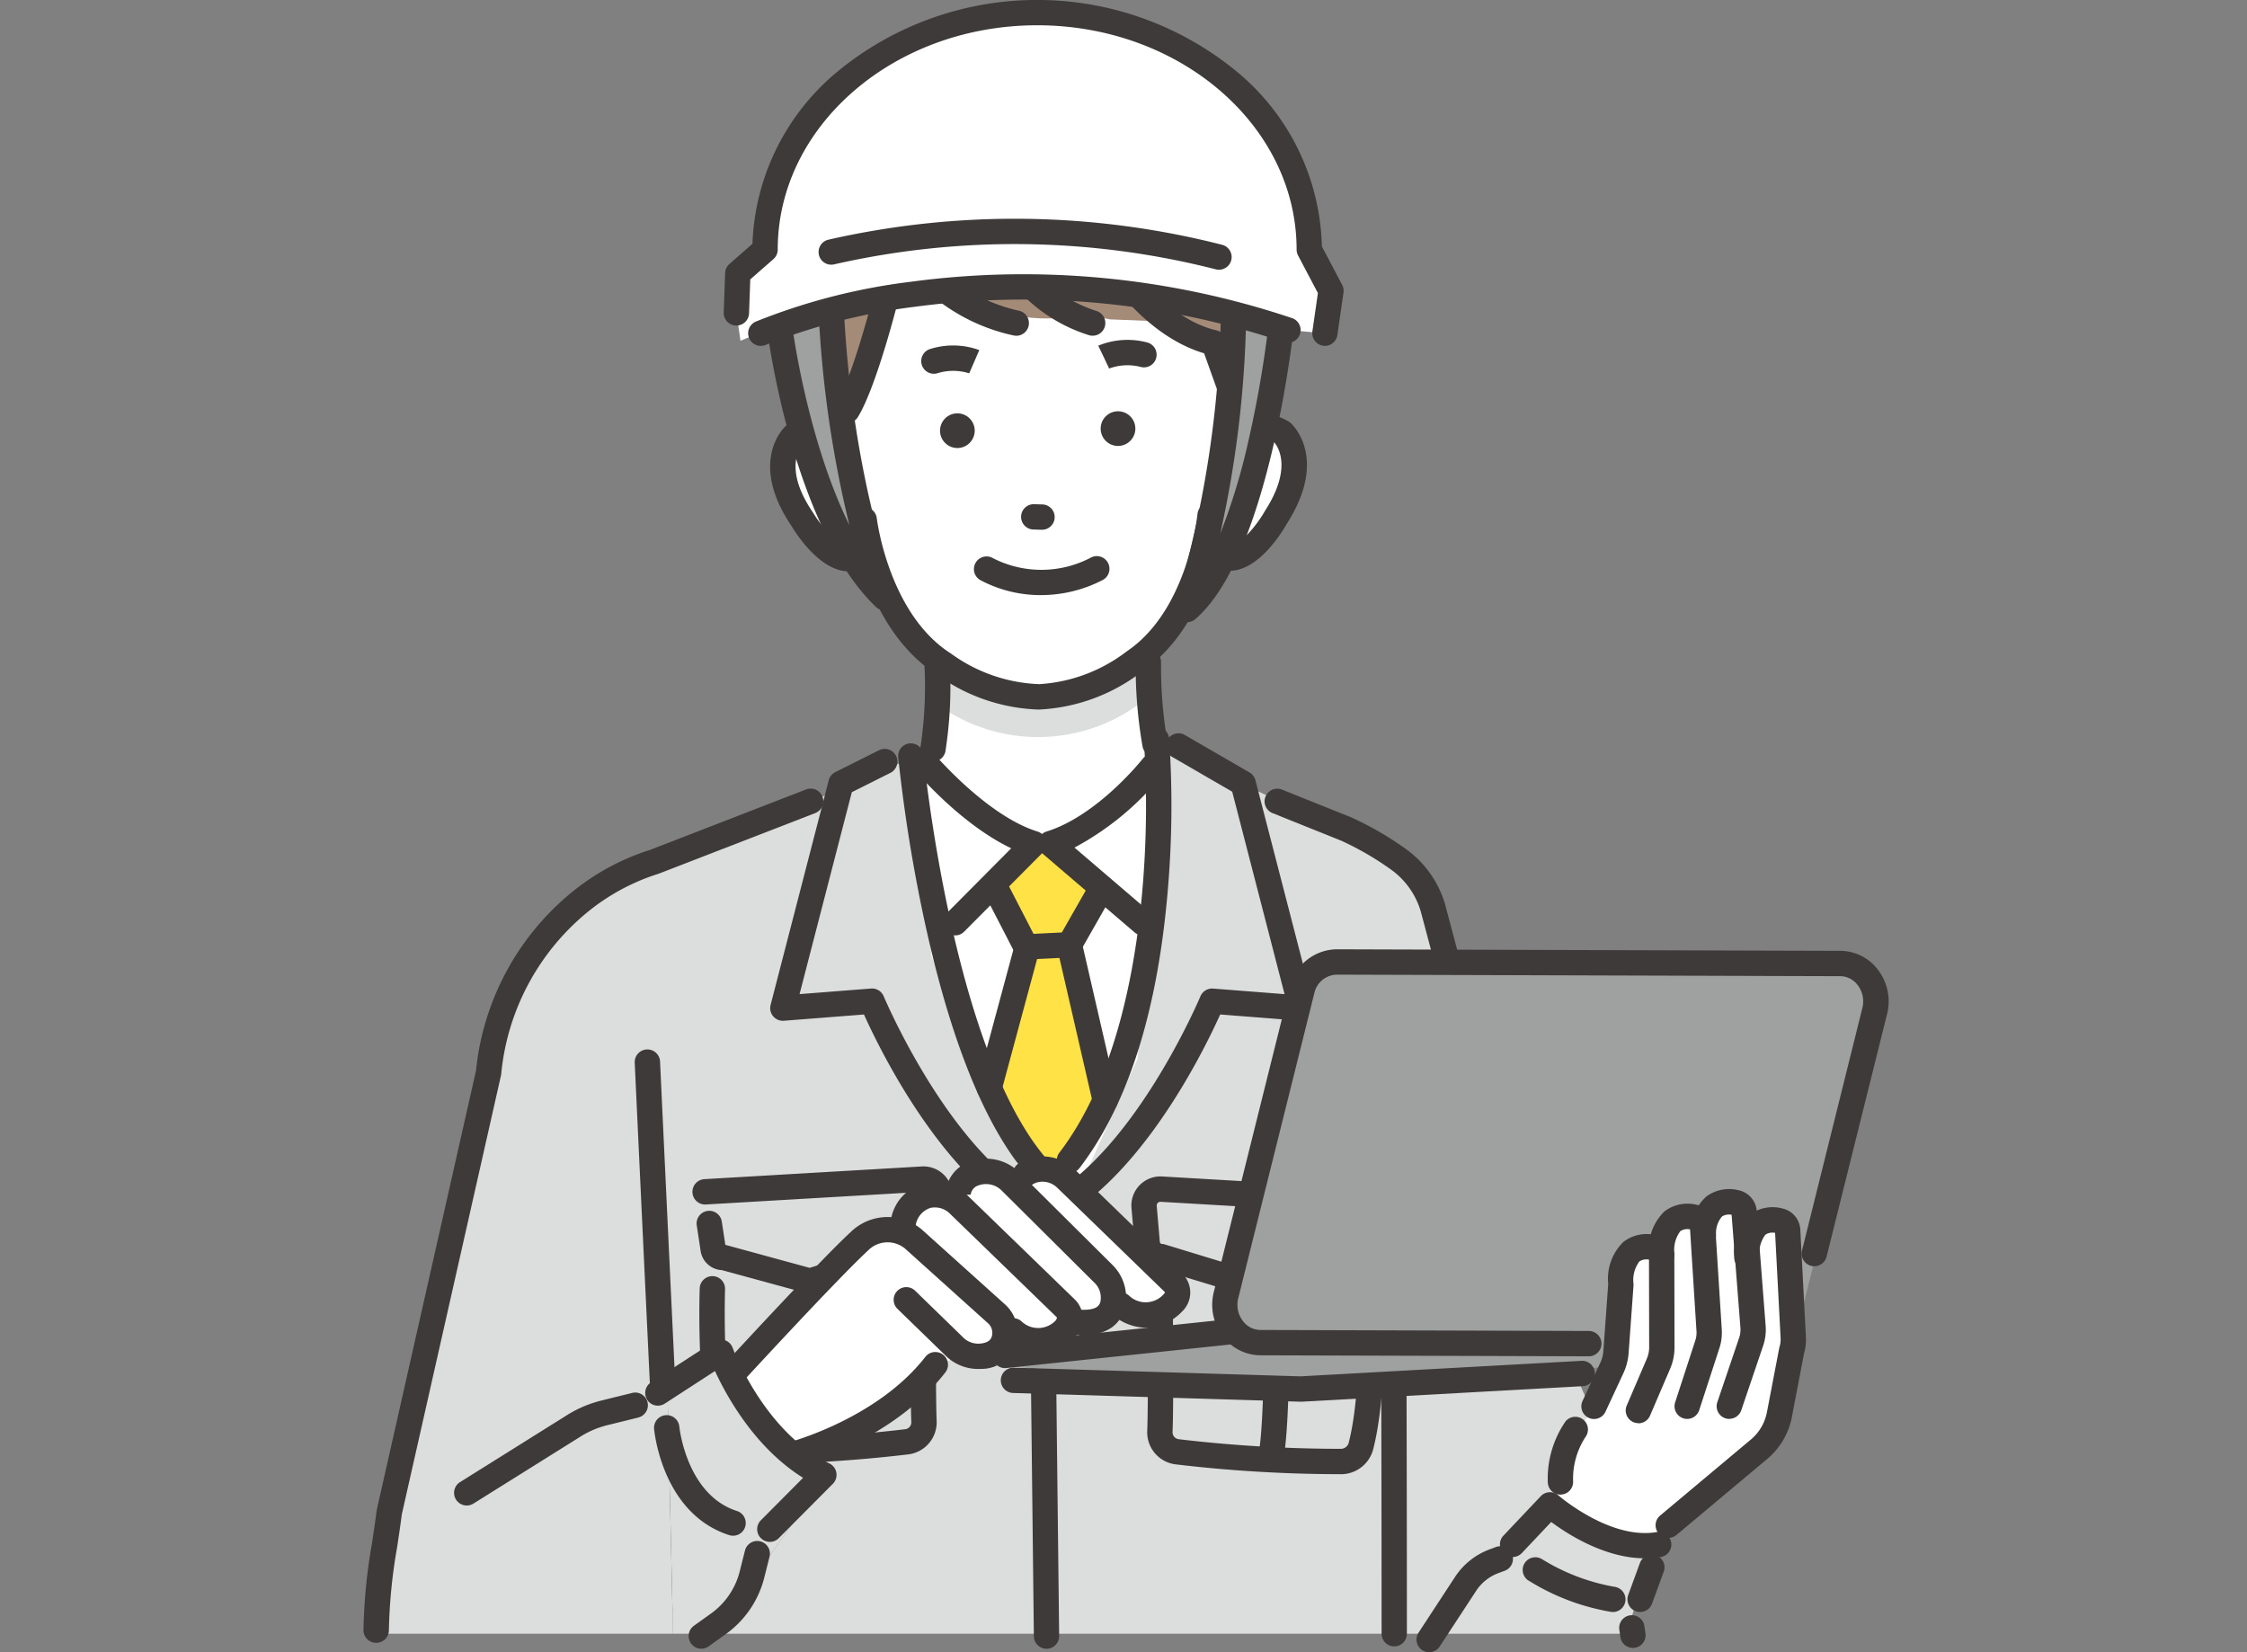
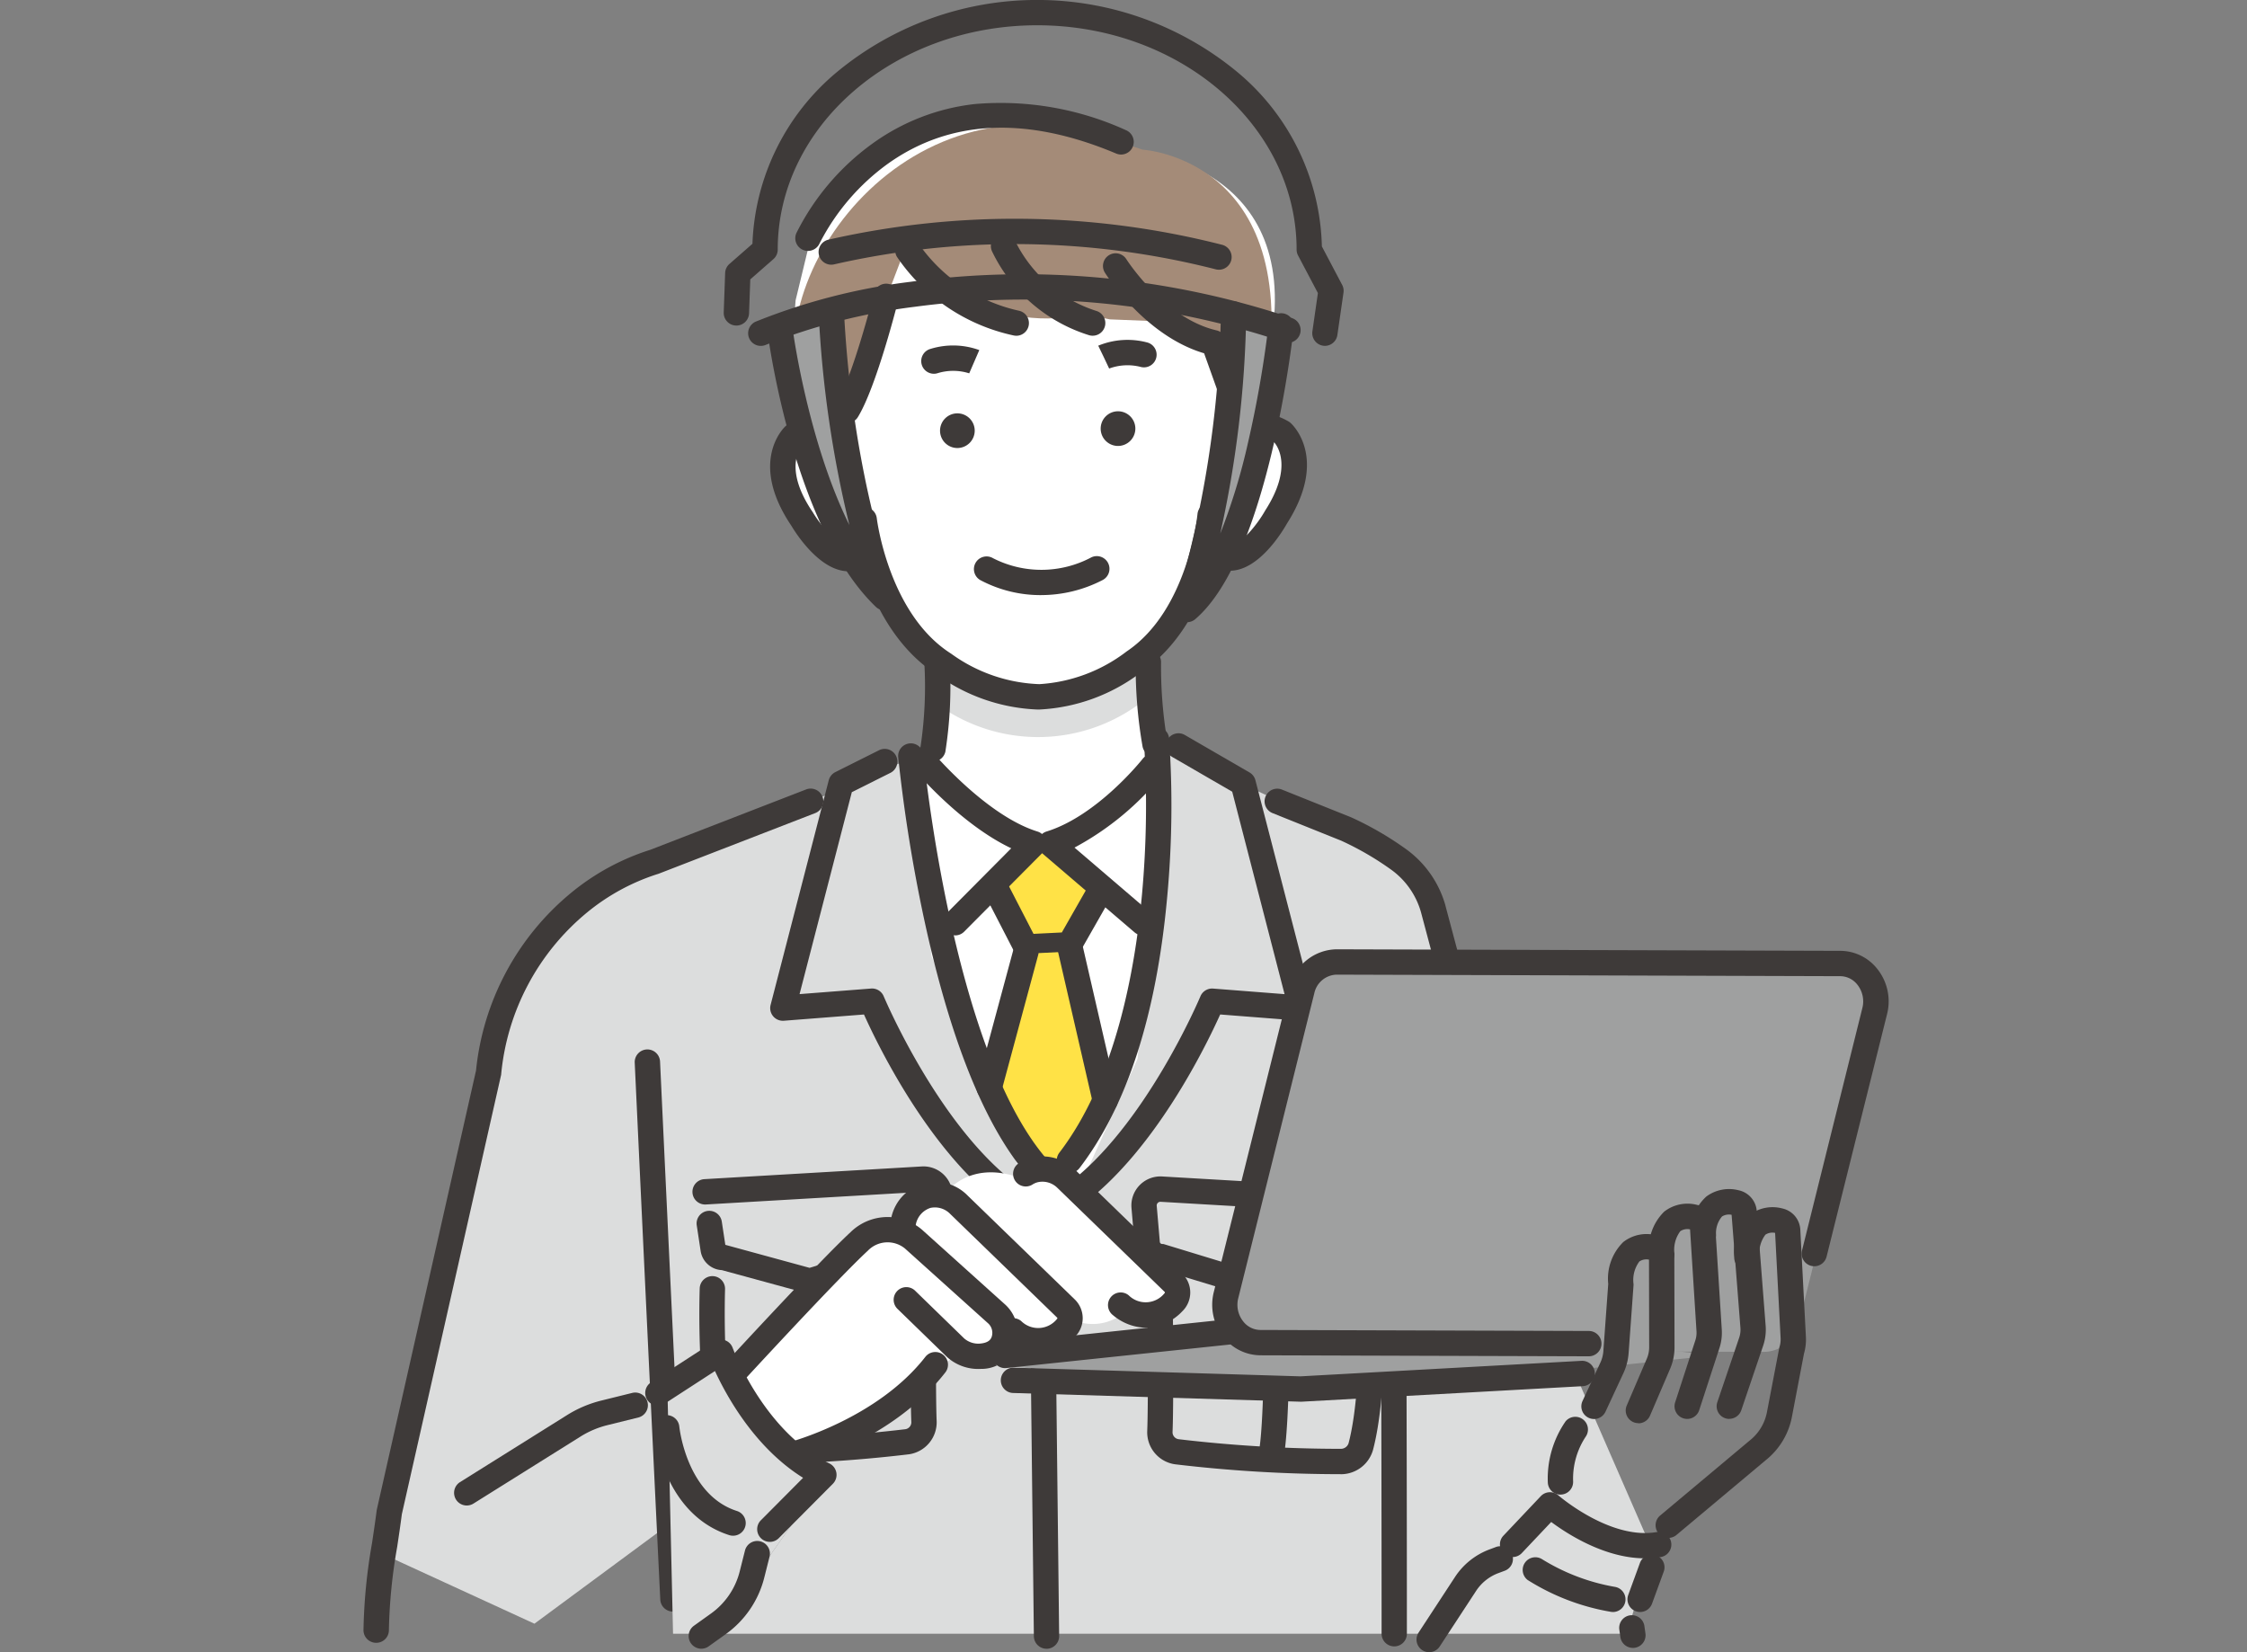
<svg xmlns="http://www.w3.org/2000/svg" width="204" height="150" viewBox="0 0 204 150">
  <rect x="0" y="0" width="204" height="150" fill="#808080" stroke="none" />
  <defs>
    <clipPath id="clip-path">
      <rect id="長方形_694" data-name="長方形 694" width="138.46" height="150" transform="translate(0 0)" fill="none" />
    </clipPath>
  </defs>
  <g id="osusume_01" transform="translate(474 -2515)">
    <g id="グループ_641" data-name="グループ 641" transform="translate(-441 2515)" clip-path="url(#clip-path)">
      <path id="パス_2611" data-name="パス 2611" d="M216.378,632.757l-7.008,9.994-4.963,4.083h63.08l.4-28.353.2-.056-.018-25.53-6.728-18.007-24.409,31.047-21.79-27.268-13.82,8.98.845,36.86,5.043-2.743s2.007,7.833,9.166,10.992" transform="translate(-174.577 -498.513)" fill="#dcdddd" />
      <path id="パス_2612" data-name="パス 2612" d="M725.052,907.415l2.265-7.692L716.7,875.393l-12.826,3.614.02,28.408Z" transform="translate(-610.358 -759.094)" fill="#dcdddd" />
      <path id="パス_2613" data-name="パス 2613" d="M699.346,931h.621l-.02-28.408-.2.056Z" transform="translate(-606.435 -782.679)" fill="#dcdddd" />
      <path id="パス_2614" data-name="パス 2614" d="M44.69,570.448s-17.653,4.516-20.015,14.5L13.467,635.764l13.73,6.309,16.084-11.88Z" transform="translate(-11.678 -494.662)" fill="#dcdddd" />
      <path id="パス_2615" data-name="パス 2615" d="M486.952,508.438l23.818,10.937,4.685,17.48-36.762,8.422Z" transform="translate(-415.096 -440.89)" fill="#dcdddd" />
      <path id="パス_2616" data-name="パス 2616" d="M244.35,511.707,222.161,521.3l2.873,15.726,30.427,10.262Z" transform="translate(-192.646 -443.725)" fill="#dcdddd" />
      <path id="パス_2617" data-name="パス 2617" d="M379.127,447.223a106.211,106.211,0,0,1-1.957,11.328l1.463,14.673,10.939,26.536,7.768-17.23,1.714-19.624.027-4.346a20.873,20.873,0,0,1,0-8.553l-12.332-4.386Z" transform="translate(-327.061 -386.419)" fill="#fff" />
      <path id="パス_2618" data-name="パス 2618" d="M323.825,82.493s-18.319-8.219-27.478,8l-1.573,6.5s-1.079,10.407,4.675,12.3l19.958-5.655Z" transform="translate(-255.543 -69.727)" fill="#fff" />
      <path id="パス_2619" data-name="パス 2619" d="M331.146,181.343a3.826,3.826,0,0,0-4.936-.863l-.125-13.306-8.161-4.338-9.357.121-1.28.016-9.357.121-8.047,4.547.229,13.906s-2.676-2.571-4.7.061c0,0-2.64,5.773,5.127,11,0,0,2.1-.529,2.608-1.446,0,0,3.891,14.1,15.318,13.337,11.444.473,15.135-13.5,15.135-13.5.528.9,2.481,1.146,2.481,1.146,8.325-5.376,5.068-10.805,5.068-10.805" transform="translate(-247.116 -141.203)" fill="#fff" />
      <path id="パス_2620" data-name="パス 2620" d="M300.618,107.607S292.18,90.878,307.411,81.8c0,0,9.8-5.556,20.071.656,0,0,15.457.476,13.794,15.935l-2.8,10.279Z" transform="translate(-258.658 -68.949)" fill="#fff" />
      <path id="パス_2621" data-name="パス 2621" d="M323.38,86.716c-19.16-7.21-32.932,12.43-28.77,23.347l1.433,2.759,1.285.594,1.071-2.289L303.669,97.3s7.98,7.25,16.437,5.044l2.481.5,4.99.2,4.26,2.27,2.7,7.439,1.624-.221.4-2.711c4.1-21.551-11.008-22.385-11.008-22.385Z" transform="translate(-254.823 -73.849)" fill="#a48b78" />
      <path id="パス_2622" data-name="パス 2622" d="M391.9,447.663s11.577,6.089,18.181-.731l.031,4.642a15.523,15.523,0,0,1-17.348.481Z" transform="translate(-339.838 -387.555)" fill="#dcdddd" />
      <path id="パス_2623" data-name="パス 2623" d="M350.355,362.235a16.671,16.671,0,0,1-9.115-3.176c-6.534-4.214-7.678-13.528-7.724-13.924a1.15,1.15,0,1,1,2.285-.264c.01.085,1.078,8.667,6.718,12.275.028.018.055.037.082.057a14.5,14.5,0,0,0,7.946,2.73h.017A14.468,14.468,0,0,0,358.437,357c.025-.02.052-.04.079-.058,5.545-3.752,6.391-12.359,6.4-12.445a1.15,1.15,0,0,1,2.291.206c-.035.4-.939,9.737-7.362,14.118a16.565,16.565,0,0,1-9.259,3.414l-.229,0" transform="translate(-289.2 -297.821)" fill="#3e3a39" />
      <path id="パス_2624" data-name="パス 2624" d="M503.068,234.97l-.491-1.04-.5-1.034a6.968,6.968,0,0,1,4.421-.3,1.15,1.15,0,0,1-.517,2.241,4.819,4.819,0,0,0-2.911.133" transform="translate(-435.371 -201.512)" fill="#3e3a39" />
      <path id="パス_2625" data-name="パス 2625" d="M382.3,238.746a1.15,1.15,0,0,1-.306-2.258,6.969,6.969,0,0,1,4.43.108l-.915,2.11.012.005a4.821,4.821,0,0,0-2.914-.007,1.153,1.153,0,0,1-.307.042" transform="translate(-330.516 -204.813)" fill="#3e3a39" />
      <path id="パス_2626" data-name="パス 2626" d="M423.283,383.515a11.631,11.631,0,0,1-5.556-1.371,1.15,1.15,0,0,1,1.172-1.979,9.653,9.653,0,0,0,8.915-.072,1.15,1.15,0,0,1,1.046,2.048,12.157,12.157,0,0,1-5.577,1.373" transform="translate(-361.743 -329.487)" fill="#3e3a39" />
      <path id="パス_2627" data-name="パス 2627" d="M505.357,284.193h0a1.574,1.574,0,1,1,1.554-1.595,1.579,1.579,0,0,1-1.554,1.595" transform="translate(-436.835 -243.706)" fill="#3e3a39" />
      <path id="パス_2628" data-name="パス 2628" d="M395.58,285.611h0a1.574,1.574,0,1,1,1.554-1.595,1.579,1.579,0,0,1-1.554,1.595" transform="translate(-341.642 -244.936)" fill="#3e3a39" />
-       <path id="パス_2629" data-name="パス 2629" d="M451.267,346.869h-.035l-.73-.022a1.15,1.15,0,0,1,.069-2.3l.73.022a1.15,1.15,0,0,1-.034,2.3" transform="translate(-389.683 -298.773)" fill="#3e3a39" />
      <path id="パス_2630" data-name="パス 2630" d="M322.98,206.362A1.15,1.15,0,0,1,322,204.61c1.253-2.037,2.892-7.952,3.418-10.059a1.15,1.15,0,0,1,2.231.557c-.081.323-2,7.951-3.691,10.707a1.149,1.149,0,0,1-.98.548" transform="translate(-279.074 -167.948)" fill="#3e3a39" />
      <path id="パス_2631" data-name="パス 2631" d="M288.827,243.3a1.149,1.149,0,0,1-.959-.514,12.175,12.175,0,0,1-1.83-4.687,1.15,1.15,0,1,1,2.266-.393,9.891,9.891,0,0,0,1.481,3.808,1.15,1.15,0,0,1-.957,1.786" transform="translate(-248.022 -205.298)" fill="#3e3a39" />
      <path id="パス_2632" data-name="パス 2632" d="M573.048,296.719a3.257,3.257,0,0,1-2.7-1.575,1.15,1.15,0,0,1,1.876-1.33c.443.626.756.61.858.6.978-.051,2.466-1.908,3.164-3.147.01-.019.022-.038.034-.056,2.462-3.852,1.115-5.775.809-6.132a2.094,2.094,0,0,0-1.961-.185,1.92,1.92,0,0,0-.632.514,1.15,1.15,0,0,1-1.92-1.265c.712-1.08,2.836-2.677,5.785-.988a1.155,1.155,0,0,1,.186.132c.145.126,3.493,3.161-.31,9.136-.43.76-2.488,4.154-5.031,4.289-.05,0-.1,0-.156,0" transform="translate(-494.391 -244.901)" fill="#3e3a39" />
      <path id="パス_2633" data-name="パス 2633" d="M381.671,453.954a1.151,1.151,0,0,1-1.121-1.409,36.949,36.949,0,0,0,.334-7.554,1.15,1.15,0,0,1,2.3-.124,38.372,38.372,0,0,1-.39,8.2,1.151,1.151,0,0,1-1.119.891" transform="translate(-329.966 -384.821)" fill="#3e3a39" />
      <path id="パス_2634" data-name="パス 2634" d="M529.453,453.519a1.15,1.15,0,0,1-1.119-.891,41.853,41.853,0,0,1-.627-7.709,1.15,1.15,0,0,1,1.15-1.14h.01a1.15,1.15,0,0,1,1.14,1.159,40.414,40.414,0,0,0,.568,7.172,1.151,1.151,0,0,1-1.121,1.409" transform="translate(-457.598 -384.821)" fill="#3e3a39" />
      <path id="パス_2635" data-name="パス 2635" d="M296.225,83.544a1.15,1.15,0,0,1-1.048-1.62,22.3,22.3,0,0,1,6.858-8.089,19.562,19.562,0,0,1,9.348-3.625A27.428,27.428,0,0,1,325.1,72.585a1.15,1.15,0,1,1-.892,2.12c-8.114-3.415-15.094-3.1-20.745.939a20.332,20.332,0,0,0-6.184,7.223,1.152,1.152,0,0,1-1.049.677" transform="translate(-255.874 -60.765)" fill="#3e3a39" />
      <path id="パス_2636" data-name="パス 2636" d="M284.973,298.32h-.08c-2.528-.068-4.658-3.378-5.1-4.121-3.93-5.825-.68-8.921-.54-9.05a1.157,1.157,0,0,1,.182-.137c2.886-1.749,5.038-.22,5.773.833l-1.886,1.316.01.014c-.215-.288-1.025-1.139-2.573-.273-.324.4-1.565,2.312.956,6.034.013.018.024.037.036.056.722,1.206,2.242,3,3.209,3.028.1,0,.407.011.828-.615a1.15,1.15,0,1,1,1.909,1.282,3.221,3.221,0,0,1-2.72,1.633" transform="translate(-240.94 -246.456)" fill="#3e3a39" />
      <path id="パス_2637" data-name="パス 2637" d="M374.174,171.087a1.162,1.162,0,0,1-.231-.023,17.155,17.155,0,0,1-10.618-7.164,1.15,1.15,0,0,1,1.959-1.2,15.085,15.085,0,0,0,9.118,6.114,1.15,1.15,0,0,1-.228,2.277" transform="translate(-314.909 -140.607)" fill="#3e3a39" />
      <path id="パス_2638" data-name="パス 2638" d="M437.96,168.762a1.146,1.146,0,0,1-.324-.047,14.565,14.565,0,0,1-8.827-7.646,1.15,1.15,0,0,1,2.114-.906,12.445,12.445,0,0,0,7.362,6.345,1.15,1.15,0,0,1-.324,2.253" transform="translate(-371.759 -138.282)" fill="#3e3a39" />
      <path id="パス_2639" data-name="パス 2639" d="M517.241,187.515a1.15,1.15,0,0,1-1.083-.763l-1.664-4.651c-5.366-1.586-8.86-7.085-9.012-7.327a1.15,1.15,0,0,1,1.949-1.221c.038.06,3.425,5.365,8.2,6.471a1.15,1.15,0,0,1,.823.733l1.868,5.221a1.151,1.151,0,0,1-1.083,1.537" transform="translate(-438.176 -150.028)" fill="#3e3a39" />
      <path id="パス_2640" data-name="パス 2640" d="M188.815,768.192a1.15,1.15,0,0,1-1.148-1.094c-1.146-23.583-2.309-48.489-2.32-48.737a1.15,1.15,0,1,1,2.3-.107c.012.249,1.175,25.152,2.32,48.733a1.15,1.15,0,0,1-1.093,1.2h-.057" transform="translate(-160.722 -621.88)" fill="#3e3a39" />
      <path id="パス_2641" data-name="パス 2641" d="M235.484,808.705l-8.007-2.185a2.048,2.048,0,0,1-1.924-1.745l-.352-2.316a1.15,1.15,0,1,1,2.274-.345l.32,2.11,7.653,2.089,10.053-3.067.139-.008a.211.211,0,0,0,.2-.191l.282-3.272a.338.338,0,0,0-.357-.367l-19.735,1.153a1.15,1.15,0,0,1-.134-2.3l19.735-1.153a2.638,2.638,0,0,1,2.782,2.86l-.282,3.272a2.522,2.522,0,0,1-2.2,2.276Z" transform="translate(-194.945 -691.209)" fill="#3e3a39" />
      <path id="パス_2642" data-name="パス 2642" d="M295.989,889.387a1.15,1.15,0,0,1-1.123-.907c-.616-2.851-.573-13.884-.571-14.353a1.15,1.15,0,0,1,1.15-1.145h.005a1.15,1.15,0,0,1,1.145,1.155c-.014,3.12.051,11.693.519,13.856a1.151,1.151,0,0,1-1.125,1.393" transform="translate(-255.195 -757.004)" fill="#3e3a39" />
      <path id="パス_2643" data-name="パス 2643" d="M233.506,868.208a3.023,3.023,0,0,1-2.953-2.216c-1.3-4.918-1.022-13.391-1.009-13.749a1.15,1.15,0,0,1,2.3.08c0,.084-.279,8.493.934,13.082a.738.738,0,0,0,.73.5h.01a125.647,125.647,0,0,0,14.666-.871.64.64,0,0,0,.574-.624c-.105-2.564-.051-8.823-.019-12.562.011-1.259.02-2.253.02-2.774a1.15,1.15,0,0,1,2.3,0c0,.532-.009,1.53-.019,2.794-.032,3.718-.086,9.941.017,12.449a2.937,2.937,0,0,1-2.513,2.99,127.7,127.7,0,0,1-15,.9h-.036" transform="translate(-199.019 -735.276)" fill="#3e3a39" />
      <path id="パス_2644" data-name="パス 2644" d="M537.667,815.516l-10.443-3.185a2.522,2.522,0,0,1-2.2-2.276l-.282-3.272a2.638,2.638,0,0,1,2.782-2.86l19.735,1.153a1.15,1.15,0,1,1-.134,2.3l-19.735-1.153a.338.338,0,0,0-.357.366l.282,3.271a.211.211,0,0,0,.2.191l.139.008,10.053,3.067,7.653-2.089.32-2.11a1.15,1.15,0,1,1,2.273.345l-.352,2.316a2.048,2.048,0,0,1-1.924,1.745Z" transform="translate(-455.017 -697.115)" fill="#3e3a39" />
      <path id="パス_2645" data-name="パス 2645" d="M612.681,896.2a1.151,1.151,0,0,1-1.125-1.393c.468-2.164.534-10.736.519-13.856a1.15,1.15,0,0,1,1.145-1.155h.005a1.15,1.15,0,0,1,1.15,1.145c0,.468.045,11.5-.571,14.352a1.15,1.15,0,0,1-1.123.907" transform="translate(-530.286 -762.909)" fill="#3e3a39" />
      <path id="パス_2646" data-name="パス 2646" d="M553.11,875.019h-.036a127.674,127.674,0,0,1-15-.9,2.937,2.937,0,0,1-2.513-2.99c.1-2.507.049-8.73.017-12.449-.011-1.264-.019-2.263-.019-2.794a1.15,1.15,0,1,1,2.3,0c0,.522.009,1.516.02,2.774.032,3.739.086,10-.019,12.562a.64.64,0,0,0,.574.624,125.664,125.664,0,0,0,14.666.871h.01a.738.738,0,0,0,.73-.5c1.214-4.593.937-13,.934-13.081a1.15,1.15,0,0,1,1.109-1.189h.041a1.15,1.15,0,0,1,1.148,1.11c.012.358.291,8.831-1.009,13.749a3.023,3.023,0,0,1-2.953,2.216" transform="translate(-464.408 -741.182)" fill="#3e3a39" />
      <path id="パス_2647" data-name="パス 2647" d="M610.233,238.735a1.151,1.151,0,0,1-1.131-1.365,40.725,40.725,0,0,0,.574-4.1,1.15,1.15,0,0,1,2.291.2,43.126,43.126,0,0,1-.606,4.329,1.15,1.15,0,0,1-1.128.936" transform="translate(-528.163 -201.371)" fill="#3e3a39" />
      <path id="パス_2648" data-name="パス 2648" d="M299.813,553.518a1.144,1.144,0,0,1-.675-.22c-6.729-4.889-11.443-14.607-12.712-17.429l-7.278.568a1.15,1.15,0,0,1-1.2-1.435l5.28-20.4a1.15,1.15,0,0,1,.6-.74l3.965-1.985a1.15,1.15,0,0,1,1.029,2.057l-3.5,1.75-4.745,18.335,6.487-.506a1.15,1.15,0,0,1,1.151.7c.05.119,5.047,11.968,12.276,17.22a1.15,1.15,0,0,1-.677,2.08" transform="translate(-240.987 -443.766)" fill="#3e3a39" />
      <path id="パス_2649" data-name="パス 2649" d="M477.115,544.241a1.15,1.15,0,0,1-.677-2.08c7.229-5.252,12.227-17.1,12.276-17.221a1.152,1.152,0,0,1,1.151-.7l6.487.506L491.6,506.367l-5.464-3.165a1.15,1.15,0,0,1,1.153-1.99l5.88,3.406a1.15,1.15,0,0,1,.537.707l5.28,20.4a1.15,1.15,0,0,1-1.2,1.435l-7.278-.568c-1.269,2.822-5.983,12.54-12.712,17.429a1.146,1.146,0,0,1-.675.22" transform="translate(-412.73 -434.49)" fill="#3e3a39" />
      <path id="パス_2650" data-name="パス 2650" d="M426.665,579.318l4.167-4.269,5.011,4.269-1.811,5.107,3.051,13-6.251,10.3-5.011-10.136,3.477-13.163Z" transform="translate(-369.249 -498.652)" fill="#ffe246" />
-       <path id="パス_2651" data-name="パス 2651" d="M427.4,606.124a1.15,1.15,0,0,1-1.022-.623l-2.734-5.3a1.15,1.15,0,1,1,2.044-1.054l2.394,4.643,2.569-.127,2.6-4.559a1.15,1.15,0,0,1,2,1.138l-2.909,5.107a1.15,1.15,0,0,1-.942.579l-3.938.194H427.4" transform="translate(-367.251 -519.007)" fill="#3e3a39" />
+       <path id="パス_2651" data-name="パス 2651" d="M427.4,606.124a1.15,1.15,0,0,1-1.022-.623l-2.734-5.3a1.15,1.15,0,1,1,2.044-1.054l2.394,4.643,2.569-.127,2.6-4.559a1.15,1.15,0,0,1,2,1.138l-2.909,5.107l-3.938.194H427.4" transform="translate(-367.251 -519.007)" fill="#3e3a39" />
      <path id="パス_2652" data-name="パス 2652" d="M420.121,656.209a1.151,1.151,0,0,1-1.111-1.45l3.338-12.374a1.15,1.15,0,0,1,2.22.6l-3.338,12.374a1.151,1.151,0,0,1-1.11.851" transform="translate(-363.308 -556.305)" fill="#3e3a39" />
      <path id="パス_2653" data-name="パス 2653" d="M478.138,653.383a1.15,1.15,0,0,1-1.12-.892l-3.251-14.119a1.15,1.15,0,0,1,2.241-.516l3.251,14.119a1.151,1.151,0,0,1-1.122,1.408" transform="translate(-410.799 -552.341)" fill="#3e3a39" />
      <path id="パス_2654" data-name="パス 2654" d="M378.867,590.15a1.15,1.15,0,0,1-1.149-1.137c-.2-17.5-.426-37-.475-41.285a1.181,1.181,0,0,0-.276-.744c-3.775-4.5-6.869-12.24-9.2-23.008a141.018,141.018,0,0,1-2.366-14.773,1.15,1.15,0,0,1,2.29-.214c.025.263,2.557,26.416,11.034,36.517a3.486,3.486,0,0,1,.813,2.2c.049,4.283.273,23.783.475,41.284a1.15,1.15,0,0,1-1.136,1.163h-.014" transform="translate(-316.855 -440.464)" fill="#3e3a39" />
      <path id="パス_2655" data-name="パス 2655" d="M286.586,213.015l4.721-1.189s1.1,21.126,4.522,26.124c0,0-7.427-2.613-9.243-24.936" transform="translate(-248.512 -183.684)" fill="#9fa0a0" />
      <path id="パス_2656" data-name="パス 2656" d="M564.052,212.693l-4.3-.866s-1.995,22.2-5.42,27.2c0,0,7.9-4.008,9.718-26.33" transform="translate(-480.689 -183.685)" fill="#9fa0a0" />
      <path id="パス_2657" data-name="パス 2657" d="M286.927,232.572a1.148,1.148,0,0,1-.8-.32c-7.378-7.074-9.7-23.991-9.8-24.708a1.15,1.15,0,0,1,2.28-.3c.017.129,1.383,10.05,5.115,17.578a102.133,102.133,0,0,1-2.791-19.313,1.15,1.15,0,0,1,2.3-.116C284.012,220.816,287.955,230.9,288,231a1.15,1.15,0,0,1-1.068,1.574" transform="translate(-239.61 -177.157)" fill="#3e3a39" />
      <path id="パス_2658" data-name="パス 2658" d="M555.277,235.049a1.15,1.15,0,0,1-1.091-1.513,97.375,97.375,0,0,0,4.165-26.478,1.15,1.15,0,0,1,1.15-1.139h.011a1.15,1.15,0,0,1,1.139,1.16A98.034,98.034,0,0,1,558.295,227a55.957,55.957,0,0,0,2.521-8.264,100.785,100.785,0,0,0,1.864-10.71,1.15,1.15,0,0,1,2.287.245c-.091.847-2.295,20.805-8.941,26.5a1.148,1.148,0,0,1-.748.277" transform="translate(-480.509 -178.561)" fill="#3e3a39" />
      <path id="パス_2659" data-name="パス 2659" d="M377.773,528a1.15,1.15,0,0,1-.816-1.96l5.907-5.945c-4.642-2.2-8.7-7.017-8.892-7.245a1.15,1.15,0,0,1,1.765-1.475c.065.078,4.866,5.758,9.512,7.2a1.15,1.15,0,0,1,.476,1.909l-7.136,7.182a1.147,1.147,0,0,1-.816.339" transform="translate(-324.056 -443.082)" fill="#3e3a39" />
      <path id="パス_2660" data-name="パス 2660" d="M470.25,531.8a1.146,1.146,0,0,1-.747-.276l-8.392-7.182a1.15,1.15,0,0,1,.408-1.972c4.631-1.433,8.675-6.534,8.716-6.586a1.15,1.15,0,0,1,1.811,1.418,26.069,26.069,0,0,1-7.993,6.629L471,529.78a1.15,1.15,0,0,1-.748,2.024" transform="translate(-399.502 -446.881)" fill="#3e3a39" />
      <path id="パス_2661" data-name="パス 2661" d="M474.888,537.13a1.15,1.15,0,0,1-.912-1.849c5.031-6.565,6.853-16.353,7.5-23.408a89.145,89.145,0,0,0,.176-14.018,1.15,1.15,0,0,1,2.291-.2,89.639,89.639,0,0,1-.173,14.384c-.971,10.721-3.65,19.01-7.964,24.639a1.148,1.148,0,0,1-.914.45" transform="translate(-410.801 -430.63)" fill="#3e3a39" />
-       <path id="パス_2662" data-name="パス 2662" d="M308.3,37.76l.555-3.848-1.973-3.74c0-11.882-11.06-21.515-24.7-21.515s-24.7,9.633-24.7,21.515l-2.473,2.166-.129,3.579.363,2.528s11.646-5.19,28.238-4.908c0,0,13.26-.345,21.494,3.947Z" transform="translate(-221.016 -7.507)" fill="#fff" />
      <path id="パス_2663" data-name="パス 2663" d="M264.037,193.872a1.15,1.15,0,0,1-.474-2.2,55.774,55.774,0,0,1,14.047-3.617,76.731,76.731,0,0,1,34.67,3.3,1.15,1.15,0,0,1-.725,2.182,74.442,74.442,0,0,0-33.534-3.217,54.78,54.78,0,0,0-13.514,3.45,1.146,1.146,0,0,1-.47.1" transform="translate(-227.96 -162.469)" fill="#3e3a39" />
      <path id="パス_2664" data-name="パス 2664" d="M347.385,154.088a1.153,1.153,0,0,1-.3-.039,73.869,73.869,0,0,0-34.647-.448,1.15,1.15,0,0,1-.514-2.242,76.216,76.216,0,0,1,35.75.466,1.15,1.15,0,0,1-.294,2.262" transform="translate(-269.713 -129.599)" fill="#3e3a39" />
      <path id="パス_2665" data-name="パス 2665" d="M300.8,31.4a1.151,1.151,0,0,1-1.14-1.314l.5-3.478-1.8-3.41a1.15,1.15,0,0,1-.133-.536c0-11.229-10.566-20.365-23.554-20.365s-23.554,9.136-23.554,20.365a1.149,1.149,0,0,1-.392.865l-2.1,1.839-.111,3.083a1.15,1.15,0,1,1-2.3-.083l.129-3.579a1.15,1.15,0,0,1,.392-.824l2.087-1.828a21.267,21.267,0,0,1,7.623-15.553,28.51,28.51,0,0,1,36.446,0,21.243,21.243,0,0,1,7.628,15.792l1.842,3.493a1.149,1.149,0,0,1,.121.7l-.555,3.848a1.15,1.15,0,0,1-1.137.986" transform="translate(-213.511 -0.002)" fill="#3e3a39" />
      <path id="パス_2666" data-name="パス 2666" d="M632.251,555.789a1.15,1.15,0,0,1-1.11-.854l-1.282-4.812a7.16,7.16,0,0,0-2.694-3.853,27.117,27.117,0,0,0-4.549-2.642l-6.253-2.511a1.15,1.15,0,0,1,.857-2.134L623.5,541.5l.05.021a29.409,29.409,0,0,1,4.962,2.88,9.467,9.467,0,0,1,3.564,5.1l0,.014,1.284,4.819a1.151,1.151,0,0,1-1.112,1.446" transform="translate(-533.851 -467.305)" fill="#3e3a39" />
      <path id="パス_2667" data-name="パス 2667" d="M720.751,1066.373a1.15,1.15,0,0,1-.961-1.78l3.3-5.04a6.434,6.434,0,0,1,3.15-2.516l.52-.195a1.15,1.15,0,1,1,.8,2.154l-.52.194a4.151,4.151,0,0,0-2.032,1.623l-3.3,5.04a1.149,1.149,0,0,1-.963.52" transform="translate(-624 -916.373)" fill="#3e3a39" />
      <path id="パス_2668" data-name="パス 2668" d="M249.262,816.714l13.97-14.5a3.126,3.126,0,0,1,1.915.407s.149-3.636,3.751-3.163c0,0,2.035-3.158,6.664-1.592a3.263,3.263,0,0,1,4.272-.436l10.609,10.257s.366,3.49-4.944,2.211a4.463,4.463,0,0,1-4.323,1.145,4.6,4.6,0,0,1-5.472.993s-.961,3.074-5.073,1.786l-2.864,1.435s-5.2,7.3-13.55,7.873Z" transform="translate(-216.147 -690.997)" fill="#fff" />
      <path id="パス_2669" data-name="パス 2669" d="M245.054,847.014a1.15,1.15,0,0,1-.846-1.929c.356-.387,8.75-9.5,11.516-12.053a4.807,4.807,0,0,1,6.491-.215l7.5,6.749a3.477,3.477,0,0,1,.969,3.795,3.3,3.3,0,0,1-3.12,2.086,4.232,4.232,0,0,1-3.045-1.042l-.05-.046-4.448-4.324a1.15,1.15,0,1,1,1.6-1.649l4.421,4.3a1.961,1.961,0,0,0,1.371.468c.906-.058,1.056-.449,1.12-.615a1.168,1.168,0,0,0-.36-1.261l-7.5-6.749a2.492,2.492,0,0,0-3.395.2c-2.7,2.487-11.3,11.825-11.383,11.919a1.147,1.147,0,0,1-.846.371" transform="translate(-211.501 -721.169)" fill="#3e3a39" />
      <path id="パス_2670" data-name="パス 2670" d="M373.591,823.351a4.815,4.815,0,0,1-2.984-1.144,1.15,1.15,0,1,1,1.425-1.805,2.193,2.193,0,0,0,3.266-.2.072.072,0,0,0,.023-.055.073.073,0,0,0-.024-.055l-9.723-9.428a1.928,1.928,0,0,0-1.778-.531,1.97,1.97,0,0,0-1.335,1.559,1.15,1.15,0,0,1-2.276-.331,4.091,4.091,0,0,1,6.99-2.348l9.723,9.428a2.376,2.376,0,0,1,0,3.412,4.752,4.752,0,0,1-3.308,1.5" transform="translate(-312.324 -700.47)" fill="#3e3a39" />
-       <path id="パス_2671" data-name="パス 2671" d="M410.233,807.779a9.286,9.286,0,0,1-1.572-.148,1.15,1.15,0,0,1,.391-2.266c1.5.26,2.125.016,2.362-.152a.806.806,0,0,0,.326-.587,1.864,1.864,0,0,0-.567-1.611l-8.384-8.332a2.013,2.013,0,0,0-2.155-.492,1.008,1.008,0,0,0-.689.864c0-.019,0-.029,0-.029l-2.3.01a3.3,3.3,0,0,1,2.1-2.967,4.276,4.276,0,0,1,4.664.983l8.384,8.332a4.164,4.164,0,0,1,1.214,3.624,3.114,3.114,0,0,1-1.264,2.081,4.228,4.228,0,0,1-2.511.689" transform="translate(-344.818 -686.566)" fill="#3e3a39" />
      <path id="パス_2672" data-name="パス 2672" d="M285.589,934.223a1.15,1.15,0,0,1-.288-2.263c.084-.022,8.008-2.139,12.374-7.769a1.15,1.15,0,0,1,1.817,1.409c-4.857,6.263-13.259,8.494-13.615,8.586a1.157,1.157,0,0,1-.289.037" transform="translate(-246.651 -801.022)" fill="#3e3a39" />
      <path id="パス_2673" data-name="パス 2673" d="M455.6,805.767a4.815,4.815,0,0,1-2.984-1.144,1.15,1.15,0,1,1,1.425-1.805,2.193,2.193,0,0,0,3.266-.2.071.071,0,0,0,.023-.055.072.072,0,0,0-.023-.055l-9.723-9.428a1.928,1.928,0,0,0-1.778-.531,1.613,1.613,0,0,0-.521.228A1.15,1.15,0,0,1,444,790.874a3.926,3.926,0,0,1,1.251-.554,4.238,4.238,0,0,1,3.936,1.111l9.723,9.428a2.376,2.376,0,0,1,0,3.412,4.752,4.752,0,0,1-3.308,1.5" transform="translate(-384.572 -685.222)" fill="#3e3a39" />
      <path id="パス_2674" data-name="パス 2674" d="M431.711,899.667l29.015-5.081,36.2,4.207-35.378,3.67Z" transform="translate(-374.357 -775.737)" fill="#9fa0a0" />
      <path id="パス_2675" data-name="パス 2675" d="M637.6,697.328l-45.72-.14a3.407,3.407,0,0,1-3.123-4.329l6.9-27.668a3.281,3.281,0,0,1,3.142-2.563l45.721.14a3.407,3.407,0,0,1,3.123,4.329l-6.9,27.668a3.281,3.281,0,0,1-3.142,2.563" transform="translate(-510.438 -574.595)" fill="#9fa0a0" />
      <path id="パス_2676" data-name="パス 2676" d="M430.973,906a1.15,1.15,0,0,1-.119-2.294l20.218-2.13a1.15,1.15,0,1,1,.241,2.287L431.1,905.99a1.174,1.174,0,0,1-.122.007" transform="translate(-372.721 -781.79)" fill="#3e3a39" />
      <path id="パス_2677" data-name="パス 2677" d="M462.855,933.639h-.035l-26.05-.79a1.15,1.15,0,0,1,.034-2.3h.036l26,.789,25.511-1.408a1.15,1.15,0,0,1,.127,2.3l-25.56,1.411-.063,0" transform="translate(-377.776 -806.383)" fill="#3e3a39" />
      <path id="パス_2678" data-name="パス 2678" d="M859.4,1106.922a1.15,1.15,0,0,1-1.137-.99l-.09-.641a1.15,1.15,0,1,1,2.277-.319l.09.641a1.15,1.15,0,0,1-.979,1.3,1.127,1.127,0,0,1-.161.011" transform="translate(-744.154 -957.313)" fill="#3e3a39" />
-       <path id="パス_2679" data-name="パス 2679" d="M816.414,850.68s-1.075-5.645,1.38-8.5l2.229-2.86,2.275-12.824a2.122,2.122,0,0,1,3.035-.838s.711-4.046,3.345-2.756c0,0,2.481-3.508,4.589-.319l.644,1.181s1.663-2.359,2.994-.363l.648,10.773-1.349,8.383-10.871,8.98s-5.9,1.407-8.919-.851" transform="translate(-707.747 -712.135)" fill="#fff" />
      <path id="パス_2680" data-name="パス 2680" d="M884.133,855.065a1.15,1.15,0,0,1-.739-2.031l8.117-6.8.025-.02a4.305,4.305,0,0,0,1.555-2.564l1.114-5.813c.007-.039.017-.077.028-.115a2.316,2.316,0,0,0,.1-.791l-.5-9.559a1.156,1.156,0,0,0-.882.164,2.81,2.81,0,0,0-.531,2.056,1.15,1.15,0,0,1-1.138,1.162h-.012a1.15,1.15,0,0,1-1.149-1.138,4.69,4.69,0,0,1,1.366-3.853,3.441,3.441,0,0,1,2.976-.616,2.081,2.081,0,0,1,1.658,1.936l.508,9.728a4.606,4.606,0,0,1-.172,1.512l-1.1,5.759a6.606,6.606,0,0,1-2.373,3.924l-8.105,6.79a1.145,1.145,0,0,1-.738.268" transform="translate(-765.675 -715.441)" fill="#3e3a39" />
      <path id="パス_2681" data-name="パス 2681" d="M910.523,833.563a1.151,1.151,0,0,1-1.089-1.519l1.985-5.856a2.244,2.244,0,0,0,.113-.9l-.8-10.256a1.178,1.178,0,0,0-.872.152,2.337,2.337,0,0,0-.539,1.69,1.15,1.15,0,0,1-1.148,1.1h-.048a1.15,1.15,0,0,1-1.1-1.2,4.327,4.327,0,0,1,1.418-3.406,3.47,3.47,0,0,1,2.916-.567,2.081,2.081,0,0,1,1.657,1.919l.806,10.383a4.53,4.53,0,0,1-.227,1.814l-1.985,5.856a1.15,1.15,0,0,1-1.089.781" transform="translate(-786.523 -704.742)" fill="#3e3a39" />
      <path id="パス_2682" data-name="パス 2682" d="M882.05,842.181a1.15,1.15,0,0,1-1.094-1.506l1.838-5.642a2.181,2.181,0,0,0,.1-.819l-.585-9.241a1.159,1.159,0,0,0-.884.164,2.81,2.81,0,0,0-.531,2.056,1.15,1.15,0,0,1-1.138,1.162h-.012a1.15,1.15,0,0,1-1.149-1.138,4.691,4.691,0,0,1,1.365-3.853,3.442,3.442,0,0,1,2.976-.616,2.082,2.082,0,0,1,1.659,1.936l.594,9.385a4.477,4.477,0,0,1-.212,1.677l-1.838,5.642a1.15,1.15,0,0,1-1.093.794m.253-17.364v0Z" transform="translate(-761.873 -713.361)" fill="#3e3a39" />
      <path id="パス_2683" data-name="パス 2683" d="M837.4,860.488a1.15,1.15,0,0,1-1.056-1.6l1.823-4.251a2.629,2.629,0,0,0,.214-1.047l-.016-7.947a1.149,1.149,0,0,0-.872.165,2.809,2.809,0,0,0-.531,2.056q0,.048,0,.1l-.446,6.154a5.254,5.254,0,0,1-.485,1.856l-1.614,3.472a1.15,1.15,0,0,1-2.086-.97l1.616-3.475a2.964,2.964,0,0,0,.275-1.049l.443-6.108a4.66,4.66,0,0,1,1.366-3.8,3.442,3.442,0,0,1,2.976-.616,2.081,2.081,0,0,1,1.659,1.937c0,.019,0,.038,0,.058l.017,8.172a4.916,4.916,0,0,1-.4,1.957l-1.823,4.251a1.15,1.15,0,0,1-1.057.7" transform="translate(-721.657 -731.283)" fill="#3e3a39" />
      <path id="パス_2684" data-name="パス 2684" d="M789.706,1025.708c-3.6,0-6.977-2.154-8.521-3.3l-2.682,2.837a1.15,1.15,0,0,1-1.671-1.58l3.406-3.6a1.15,1.15,0,0,1,1.594-.074c.046.04,4.7,4.058,8.914,3.334a1.15,1.15,0,0,1,.39,2.267,8.442,8.442,0,0,1-1.429.119" transform="translate(-673.354 -884.231)" fill="#3e3a39" />
      <path id="パス_2685" data-name="パス 2685" d="M614.17,685.666h0l-29.81-.091a4.3,4.3,0,0,1-3.39-1.69,4.718,4.718,0,0,1-.846-4.067l6.9-27.668a4.43,4.43,0,0,1,4.248-3.435h.013l45.721.14a4.3,4.3,0,0,1,3.39,1.69,4.717,4.717,0,0,1,.846,4.067l-5.48,21.977a1.15,1.15,0,1,1-2.231-.556L639,654.056a2.432,2.432,0,0,0-.429-2.1,1.99,1.99,0,0,0-1.582-.8l-45.721-.14h-.006a2.137,2.137,0,0,0-2.017,1.691l-6.9,27.668a2.432,2.432,0,0,0,.429,2.1,1.989,1.989,0,0,0,1.582.8l29.81.091a1.15,1.15,0,0,1,0,2.3" transform="translate(-502.923 -562.531)" fill="#3e3a39" />
      <path id="パス_2686" data-name="パス 2686" d="M810.443,975.021a1.15,1.15,0,0,1-1.149-1.112,9.125,9.125,0,0,1,1.615-5.543,1.15,1.15,0,0,1,1.822,1.4,6.919,6.919,0,0,0-1.139,4.064,1.15,1.15,0,0,1-1.111,1.187h-.038" transform="translate(-701.772 -839.328)" fill="#3e3a39" />
      <path id="パス_2687" data-name="パス 2687" d="M696.7,969.115h0a1.15,1.15,0,0,1-1.15-1.15c0-11.538-.028-21.493-.029-21.592a1.15,1.15,0,0,1,1.146-1.153h0a1.15,1.15,0,0,1,1.15,1.146c0,.1.03,10.057.029,21.6a1.15,1.15,0,0,1-1.15,1.15" transform="translate(-603.118 -819.644)" fill="#3e3a39" />
      <path id="パス_2688" data-name="パス 2688" d="M864.905,1067.7a1.151,1.151,0,0,1-1.08-1.545l1.056-2.889a1.15,1.15,0,1,1,2.16.789l-1.056,2.889a1.151,1.151,0,0,1-1.08.756" transform="translate(-749.002 -921.35)" fill="#3e3a39" />
      <path id="パス_2689" data-name="パス 2689" d="M800,1068.885a1.17,1.17,0,0,1-.186-.015,20.607,20.607,0,0,1-7.553-2.891,1.15,1.15,0,0,1,1.289-1.9,18.577,18.577,0,0,0,6.632,2.525,1.15,1.15,0,0,1-.183,2.285" transform="translate(-686.571 -922.537)" fill="#3e3a39" />
-       <path id="パス_2690" data-name="パス 2690" d="M38.338,948.377,14.117,961.551s0-1.315-1.411,5.168q-.087.4-.148.788a13.872,13.872,0,0,0-.125,3.195H38.85Z" transform="translate(-10.746 -822.381)" fill="#dcdddd" />
      <path id="パス_2691" data-name="パス 2691" d="M209.926,952.8l4.963-4.083,7.007-9.994c-7.158-3.159-9.166-10.992-9.166-10.992l-5.043,2.743L208.2,952.8Z" transform="translate(-180.096 -804.478)" fill="#dcdddd" />
      <path id="パス_2692" data-name="パス 2692" d="M203.963,933.746a1.15,1.15,0,0,1-.815-1.961l3.834-3.855c-4.376-2.728-6.945-7.411-8-9.694l-4.541,2.947a1.15,1.15,0,1,1-1.252-1.929l5.692-3.694a1.15,1.15,0,0,1,1.707.572c.027.075,2.85,7.639,8.78,10.493a1.15,1.15,0,0,1,.317,1.847l-4.909,4.936a1.147,1.147,0,0,1-.815.339" transform="translate(-167.071 -793.763)" fill="#3e3a39" />
      <path id="パス_2693" data-name="パス 2693" d="M223.349,1062.866a1.15,1.15,0,0,1-.67-2.085l1.553-1.112a6.709,6.709,0,0,0,2.6-3.81l.479-1.9a1.15,1.15,0,1,1,2.23.563l-.479,1.9a9.013,9.013,0,0,1-3.49,5.118l-1.554,1.111a1.144,1.144,0,0,1-.668.215" transform="translate(-192.678 -913.184)" fill="#3e3a39" />
      <path id="パス_2694" data-name="パス 2694" d="M63.064,961.829a1.15,1.15,0,0,1-.611-2.125l9.719-6.085a10.69,10.69,0,0,1,3.11-1.318l2.828-.7a1.15,1.15,0,0,1,.552,2.232l-2.828.7a8.4,8.4,0,0,0-2.442,1.035l-9.719,6.085a1.146,1.146,0,0,1-.609.175" transform="translate(-53.687 -825.148)" fill="#3e3a39" />
      <path id="パス_2695" data-name="パス 2695" d="M205.721,977.893a1.151,1.151,0,0,1-.352-.055c-6.05-1.942-6.791-9.34-6.82-9.654a1.15,1.15,0,0,1,2.29-.211c.006.062.641,6.2,5.233,7.675a1.15,1.15,0,0,1-.351,2.245" transform="translate(-172.167 -838.469)" fill="#3e3a39" />
      <path id="パス_2696" data-name="パス 2696" d="M1.152,616.449A1.15,1.15,0,0,1,0,615.315a49.93,49.93,0,0,1,.772-7.893c.156-1.035.3-2.013.426-2.983,0-.037.011-.073.019-.11l9-39.832a24.028,24.028,0,0,1,8.69-16.184,21.472,21.472,0,0,1,7.132-3.859l14.142-5.478a1.15,1.15,0,1,1,.831,2.145l-14.2,5.5a1.158,1.158,0,0,1-.127.041,19.32,19.32,0,0,0-6.421,3.51A21.656,21.656,0,0,0,12.5,564.842c0,.036-.011.073-.019.108l-9,39.832c-.125.98-.278,2-.426,2.982a48.307,48.307,0,0,0-.747,7.519,1.15,1.15,0,0,1-1.134,1.166H1.152" transform="translate(0 -467.303)" fill="#3e3a39" />
    </g>
    <rect id="長方形_695" data-name="長方形 695" width="204" height="150" transform="translate(-474 2515)" fill="none" />
  </g>
</svg>